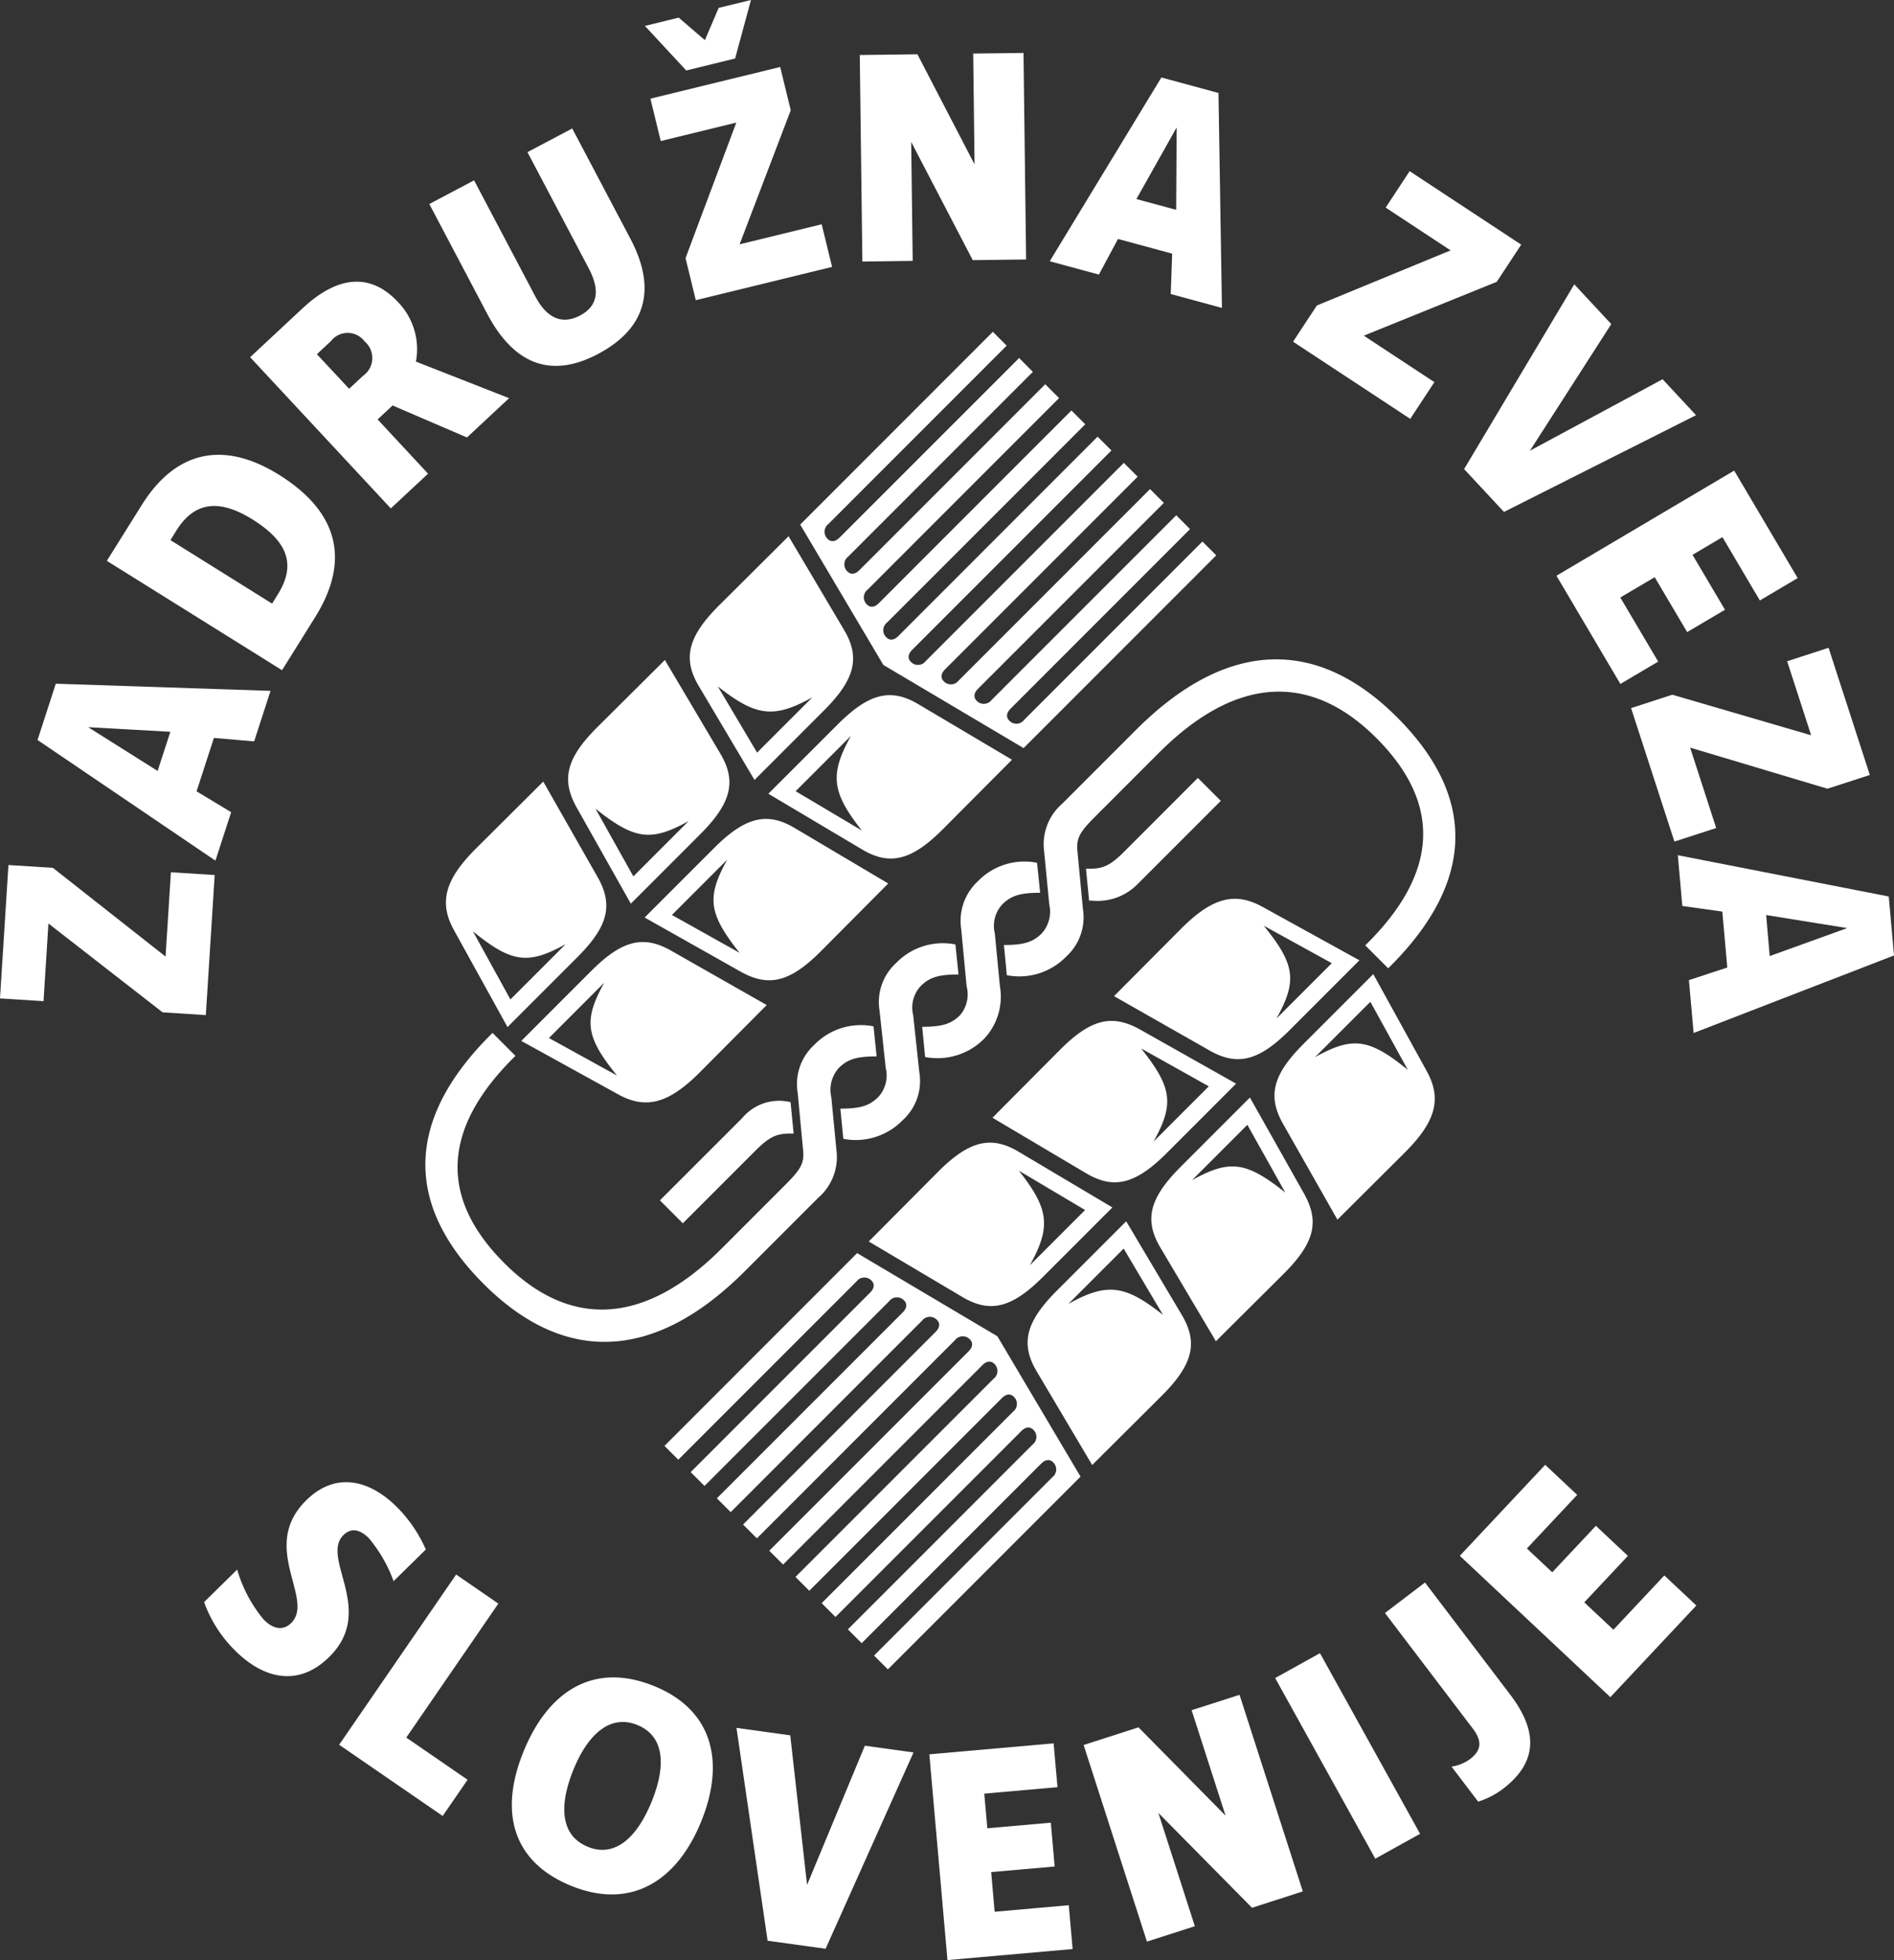
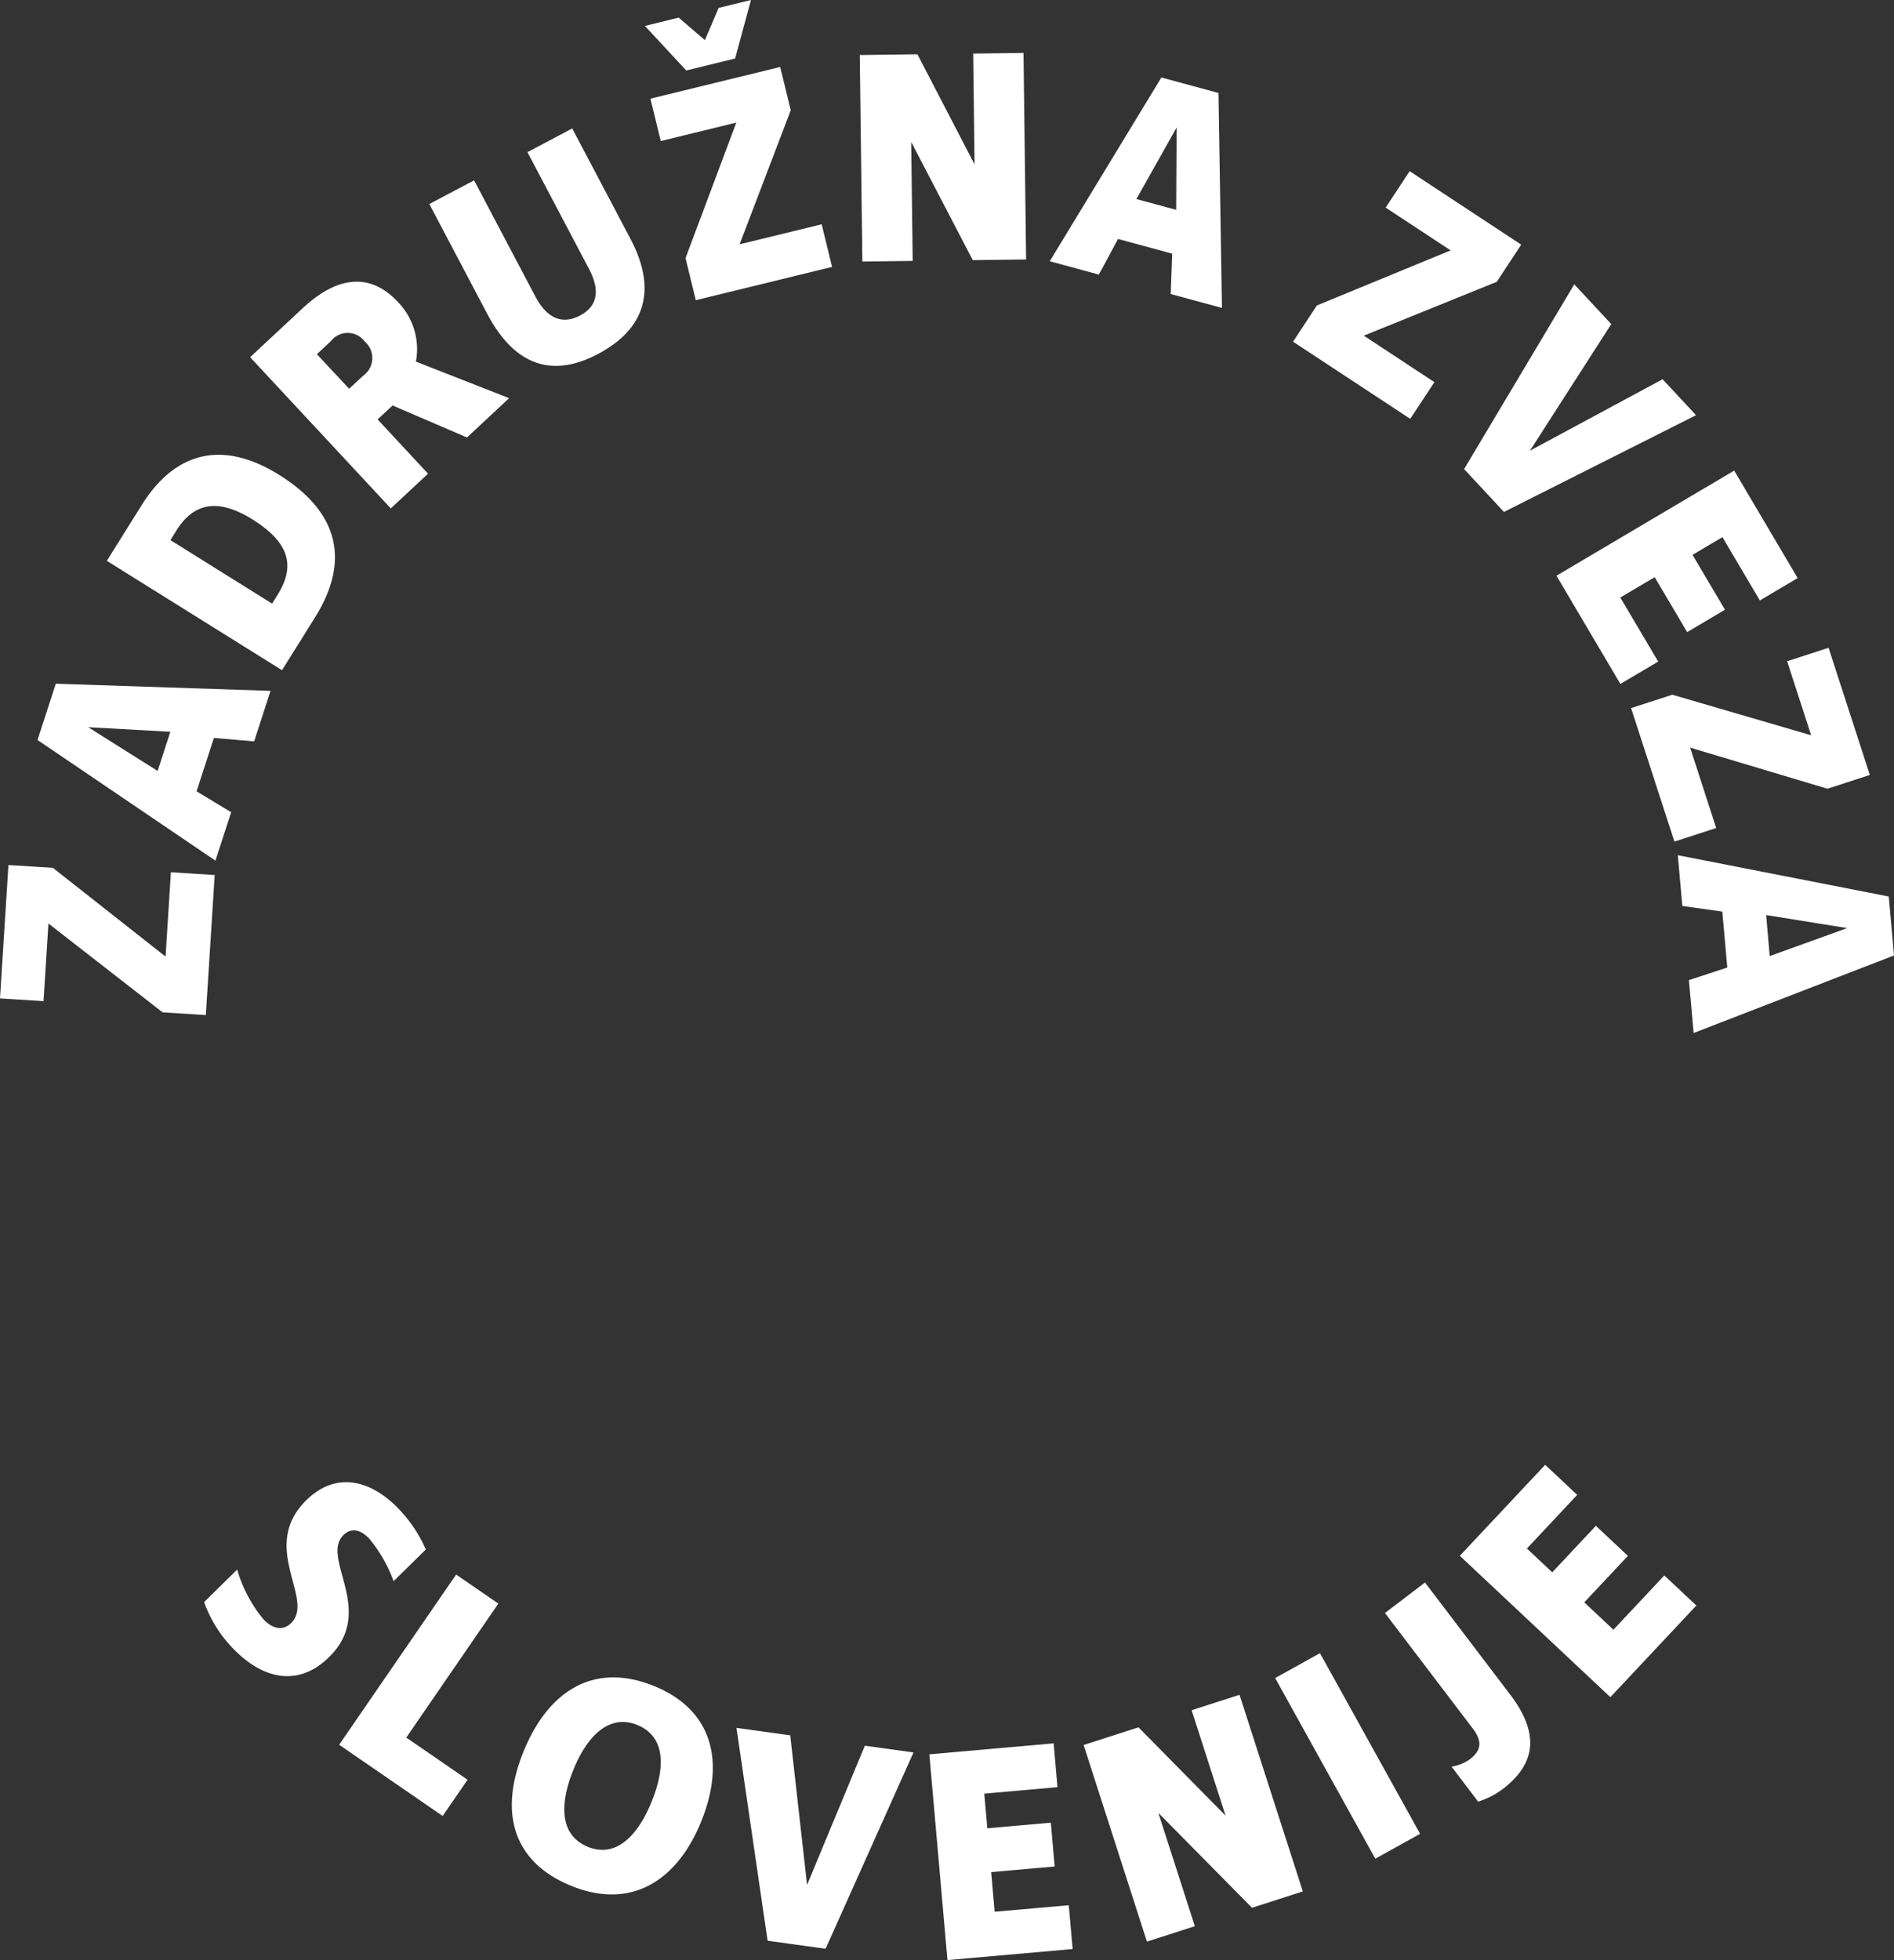
<svg xmlns="http://www.w3.org/2000/svg" id="ZafruznaZvezaSlovenije_Logo_Circle" width="160" height="165.52" viewBox="0 0 160 165.52">
  <rect x="0" y="0" width="160" height="165.52" fill="#333333" stroke="none" />
  <defs>
    <style>
            .cls-1{fill:#fff}
        </style>
  </defs>
-   <path id="Path_70" d="M63.118 107.515l6.209-6.209a4.536 4.536 0 0 0 1.537-4.058l-.431-4.456a2.748 2.748 0 0 1 .63-2.444c.753-.754 1.537-.984 3.2-.984L74 86.829a5.477 5.477 0 0 0-5.01 1.568 4.473 4.473 0 0 0-1.4 4.011l.461 4.857c.107 1.091-.154 1.6-1.491 2.935l-5.379 5.38c-6.44 6.44-12.756 6.854-18.366 1.245-5.564-5.564-5.257-11.435.938-17.506l-1.937-1.937c-7.3 7.177-7.561 14.386-.753 21.194 6.869 6.87 14.493 6.5 22.054-1.061m8.33-11.188a5.543 5.543 0 0 0 5.026-1.583 4.451 4.451 0 0 0 1.4-4.012l-.523-4.857a2.664 2.664 0 0 1 .63-2.443c.753-.754 1.537-.984 3.2-.984l-.261-2.535a5.477 5.477 0 0 0-5.01 1.567 4.452 4.452 0 0 0-1.4 4.012l.523 4.857a2.667 2.667 0 0 1-.63 2.444c-.753.753-1.537.983-3.2.983zm24.73-34.534l-6.224 6.224a4.534 4.534 0 0 0-1.537 4.058l.431 4.457a2.755 2.755 0 0 1-.63 2.444c-.754.753-1.537.983-3.2.983l.246 2.551a5.54 5.54 0 0 0 5.026-1.583 4.474 4.474 0 0 0 1.4-4.012l-.46-4.856c-.108-1.092.153-1.6 1.49-2.936l5.395-5.395c6.44-6.44 12.756-6.854 18.366-1.245 5.564 5.564 5.257 11.435-.938 17.506l1.937 1.937c7.3-7.177 7.561-14.386.753-21.194-6.869-6.87-14.493-6.5-22.054 1.061M111.3 89.426l4.672-4.672 3.166 5.748c-3.273-2.659-4.656-2.843-7.838-1.076m1.89 13.724l5.7-5.671c2.628-2.628 3.136-4.549 1.829-6.9l-4.5-8.162-5.9 5.9c-2.6 2.6-3.058 4.411-1.705 6.778zm-5.148-16.983c1.767-3.182 1.583-4.565-1.076-7.838l5.748 3.166zm-7.132 13.648l4.672-4.672 3.2 5.717c-3.3-2.628-4.688-2.813-7.869-1.045m-6.595-15.537l8.053 4.579c2.366 1.353 4.18.892 6.778-1.706l5.9-5.9-8.162-4.5c-2.351-1.306-4.272-.8-6.9 1.829zm8.606 29.139l5.733-5.7c2.6-2.6 3.043-4.4 1.706-6.778l-4.565-8.1-5.871 5.871c-2.613 2.613-3.074 4.457-1.706 6.778zm-15.108-40.4a5.476 5.476 0 0 0-5.01 1.568 4.554 4.554 0 0 0-1.4 4.011l.461 4.857a2.7 2.7 0 0 1-.554 2.428c-.753.754-1.537.984-3.2.984l.246 2.551a5.543 5.543 0 0 0 5.026-1.583 5.18 5.18 0 0 0 1.292-4.4l-.43-4.457a2.67 2.67 0 0 1 .629-2.444c.754-.754 1.537-.983 3.2-.983zm9.836 23.546c1.768-3.182 1.583-4.565-1.045-7.869l5.717 3.2zm-7.192 13.703l4.672-4.672 3.32 5.595c-3.227-2.551-4.734-2.736-7.992-.923m-6.409-15.721l7.93 4.7c2.321 1.368 4.165.907 6.778-1.706l5.871-5.871-8.1-4.565c-2.382-1.337-4.181-.892-6.778 1.706zm8.422 29.324l5.886-5.856c2.613-2.613 3.074-4.457 1.706-6.778l-4.719-7.946-5.871 5.871c-2.612 2.613-3.073 4.457-1.705 6.778zm-.261-47.66h.188a4.753 4.753 0 0 0 3.9-1.383l7.039-7.039-1.939-1.936-6.206 6.209c-1.153 1.152-1.768 1.46-2.936 1.46h-.308zm-5.01 30.8c1.813-3.258 1.629-4.764-.923-7.992l5.595 3.32zm-12.372-50.7l11.849 7.023 16.276-16.276-1.168-1.167-15.062 15.059a.825.825 0 0 1-1.26.061c-.276-.276-.246-.645.107-1l15.169-15.17-1.168-1.167-15.6 15.6a.825.825 0 0 1-1.26.061c-.276-.276-.246-.645.107-1l15.708-15.705-1.168-1.168-16.167 16.168a.826.826 0 0 1-1.261.061c-.276-.276-.246-.645.107-1l16.276-16.274-1.168-1.168-16.736 16.737a.826.826 0 0 1-1.261.061c-.276-.276-.246-.645.107-1L94.1 38.2l-1.168-1.168-16.843 16.846c-.353.353-.722.384-1 .107a.825.825 0 0 1 .062-1.261l16.738-16.735-1.168-1.168L74.445 51.1c-.353.353-.722.384-1 .107a.825.825 0 0 1 .061-1.26l16.169-16.171-1.167-1.168L72.8 48.314c-.353.354-.722.384-1 .107a.824.824 0 0 1 .062-1.26l15.6-15.6-1.162-1.167-15.174 15.169c-.354.354-.723.384-1 .107a.824.824 0 0 1 .062-1.26l15.061-15.061-1.167-1.168-16.276 16.276zm-1.23 48.686l7.931 4.7c2.321 1.368 4.165.907 6.778-1.706l5.871-5.87-7.946-4.719c-2.321-1.368-4.165-.907-6.778 1.706zm-8.484-37.808l7.946 4.719c2.321 1.368 4.165.907 6.778-1.706l5.86-5.886-7.931-4.7c-2.321-1.368-4.165-.907-6.778 1.705zm-8.775 55.068l1.168 1.167 15.062-15.062a.825.825 0 0 1 1.26-.061c.276.276.246.645-.107 1l-15.169 15.17 1.168 1.167 15.6-15.6a.825.825 0 0 1 1.26-.061c.276.276.246.645-.107 1L60.767 126.68l1.168 1.168L78.1 111.68a.826.826 0 0 1 1.261-.061c.276.276.246.645-.107 1L62.98 128.894l1.168 1.168 16.736-16.737a.826.826 0 0 1 1.261-.061c.276.276.246.645-.107 1l-16.845 16.843 1.168 1.168 16.844-16.844c.353-.353.722-.384 1-.107a.825.825 0 0 1-.062 1.261L67.407 133.32l1.168 1.168 16.276-16.276c.353-.353.722-.384 1-.107a.825.825 0 0 1-.061 1.26l-16.17 16.168 1.167 1.168 15.708-15.707c.353-.354.722-.384 1-.107a.825.825 0 0 1-.061 1.26l-15.6 15.6L73 138.914l15.17-15.169c.353-.354.722-.384 1-.107a.824.824 0 0 1-.062 1.26l-15.062 15.061 1.167 1.168 16.276-16.276L84.466 113l-11.849-7.024zm11.08-55.283l4.672-4.672c-1.813 3.258-1.629 4.764.923 7.992zm-11.466 34.55l1.937 1.936 6.117-6.117c1.153-1.152 1.768-1.46 2.936-1.46h.307l-.261-2.66-.184-.031a4.055 4.055 0 0 0-3.9 1.384zm7.993-35.5l5.871-5.871c2.612-2.613 3.073-4.457 1.705-6.778l-4.7-7.931-5.888 5.858c-2.613 2.613-3.074 4.457-1.706 6.778zm-9.283 11.616l8.1 4.565c2.382 1.337 4.181.891 6.778-1.706l5.7-5.733-7.93-4.7c-2.321-1.368-4.165-.907-6.778 1.706zm9.5-13.924l-3.32-5.595c3.227 2.551 4.734 2.736 7.992.923zm-7.194 13.709l4.672-4.672c-1.768 3.182-1.583 4.565 1.045 7.869zM53.5 76.47l5.868-5.87c2.613-2.613 3.074-4.457 1.706-6.778l-4.7-7.93-5.733 5.7c-2.6 2.6-3.043 4.4-1.706 6.778zm-9.255 11.588l8.162 4.5c2.351 1.306 4.272.8 6.9-1.829l5.671-5.7-8.053-4.579c-2.366-1.353-4.18-.892-6.778 1.706zm9.468-13.894l-3.2-5.717c3.3 2.628 4.688 2.813 7.869 1.045zm-7.132 13.649l4.672-4.672c-1.767 3.182-1.583 4.565 1.076 7.838zm-3.5-.922l5.9-5.9c2.6-2.6 3.058-4.411 1.705-6.778L46.1 66.158l-5.7 5.671c-2.628 2.628-3.135 4.549-1.829 6.9zm.246-2.336l-3.166-5.748c3.273 2.659 4.656 2.843 7.838 1.076z" class="cls-1" transform="translate(-.208 -.162)" />
  <path id="Path_71" d="M133.936 136.022l3.685-3.926-2.705-2.538-3.685 3.926-2.142-2.01 4.249-4.528-2.705-2.538-7.211 7.683 12.718 11.936 7.264-7.74-2.705-2.538-4.3 4.583zm-13.455-1.675l-3.383 2.574 7.408 9.741c.857 1.127.718 1.881-.246 2.614a3.646 3.646 0 0 1-1.536.618l2.245 2.953a6.862 6.862 0 0 0 2.075-1.06c2.932-2.23 3.028-4.828.626-7.986zm-4.2 23.32l3.785-2.1-8.458-15.254-3.785 2.1zm-12.649-3.635l-7.354-7.457-4.635 1.492 5.347 16.6 4.047-1.3-3.08-9.565 7.911 8.009 4.291-1.382-5.346-16.6-4.047 1.3zm-19.8 4.767l5.364-.472-.326-3.7-5.363.472-.259-2.925 6.185-.545-.325-3.7-10.5.925 1.531 17.374 10.574-.932-.326-3.7-6.262.552zm-15.553 1.08l-1.421-12.63-4.543-.63 2.63 17.974 4.9.68 7.425-16.579-4.108-.57zm-18.513-3.214c-2.293-.93-2.478-3.422-1.229-6.5 1.2-2.961 3.083-4.728 5.4-3.789 2.292.929 2.453 3.413 1.214 6.468-1.229 3.032-3.093 4.751-5.385 3.823m-1.393 3.3c5.014 2.032 8.914-.39 10.966-5.451 2.08-5.134.885-9.454-3.986-11.429-5.087-2.061-8.949.4-11.039 5.562s-.86 9.325 4.059 11.318M42.2 136.125l-3.566-2.453-9.883 14.373 8.746 6.014L39.6 151l-5.179-3.561zm-6.128-4.567a11.682 11.682 0 0 0-2.377-3.517c-2.349-2.387-5.241-3.083-7.719-.643-4.021 3.958.773 8.35-1.284 10.374-.7.687-1.553.479-2.312-.291a11.7 11.7 0 0 1-2.244-4.227L17.341 136a10.981 10.981 0 0 0 2.519 3.992c2.584 2.626 5.532 3.122 8.046.646 4-3.94-.772-8.35 1.211-10.3.679-.668 1.443-.443 2.148.272a12.071 12.071 0 0 1 2.085 3.623z" class="cls-1" transform="translate(-.1 -.717)" />
  <path id="Path_72" d="M149.2 77.268l6.848 1.1-6.548 2.364zm-6.126 9.958L160 80.68l-.442-4.978-17.82-3.487.38 4.285 3.379.476.419 4.722-3.241 1.064zM154.38 66.6l3.578-1.161-3.485-10.739-3.5 1.137 2.027 6.25-11.73-3.424-3.48 1.129 3.66 11.272 3.529-1.145-2.2-6.788zm-14.594-17.86l2.741 4.635 3.194-1.888-2.741-4.635 2.528-1.494 3.16 5.345 3.195-1.888-5.363-9.076-15.014 8.877 5.4 9.137 3.193-1.888-3.2-5.411zm-10.542-10.682l6.872-10.692-3.125-3.357-9.308 15.6 3.37 3.62 16.224-8.17-2.826-3.035zM126.44 23.8l2.068-3.142-9.425-6.205-2.025 3.078 5.487 3.612-11.3 4.653-2.011 3.056 9.9 6.516 2.039-3.1-5.96-3.924zM96 16.809l3.4-6.047-.04 6.956zM103.227 26l-.293-18.149-4.824-1.308-9.431 15.517 4.153 1.125 1.614-3.007 4.576 1.239-.122 3.409zm-20.9-12.122L77.5 4.583l-4.869.062.22 17.441 4.251-.055-.127-10.047 5.2 9.983 4.508-.057-.22-17.44-4.25.054zM66.8 9.31l-.892-3.654-10.962 2.675.873 3.579 6.381-1.557-4.288 11.442.868 3.554 11.513-2.81-.88-3.6-6.933 1.692zM63.44 0l-2.728.665-1.165 2.724-2.213-1.9-2.853.7 3.491 3.762 4.128-1.01zm-15.1 10.848l-3.783 2 5.182 9.821c1.01 1.914.7 3.211-.732 3.969-1.458.77-2.77.325-3.8-1.635l-5.157-9.775-3.783 2 4.881 9.251C43.5 30.937 46.69 31.905 50.5 29.9c4.033-2.128 5.021-5.445 2.76-9.73zM27.959 28.8a1.788 1.788 0 0 1 2.843.029 1.839 1.839 0 0 1-.14 2.911l-1.169 1.089-2.722-2.919zm15.049 4.822l-7.873-3.089a5.7 5.7 0 0 0-1.5-5.012c-2.229-2.4-4.964-2.383-8.075.513l-4.43 4.129L33.014 42.93 36.162 40 31.9 35.416l1.264-1.176 6.284 2.7zM22.988 50.97L14.4 45.609l.5-.809c1.514-2.426 3.6-2.7 6.42-.944 3.016 1.883 3.711 3.835 2.142 6.348zM9.025 47.357l14.8 9.236 2.8-4.481c3.015-4.83 1.92-8.914-3.04-12.011-4.677-2.919-8.726-2.076-11.619 2.557zM13.317 65.1l-5.87-3.695 6.944.386zm9.537-6.764l-18.141-.603-1.543 4.753L18.2 72.675l1.328-4.092-2.922-1.762 1.464-4.509 3.4.291zM4.467 73.281l-3.754-.237L0 84.306l3.677.233.415-6.556 9.644 7.5 3.652.232.749-11.827-3.7-.235-.45 7.122z" class="cls-1" />
</svg>